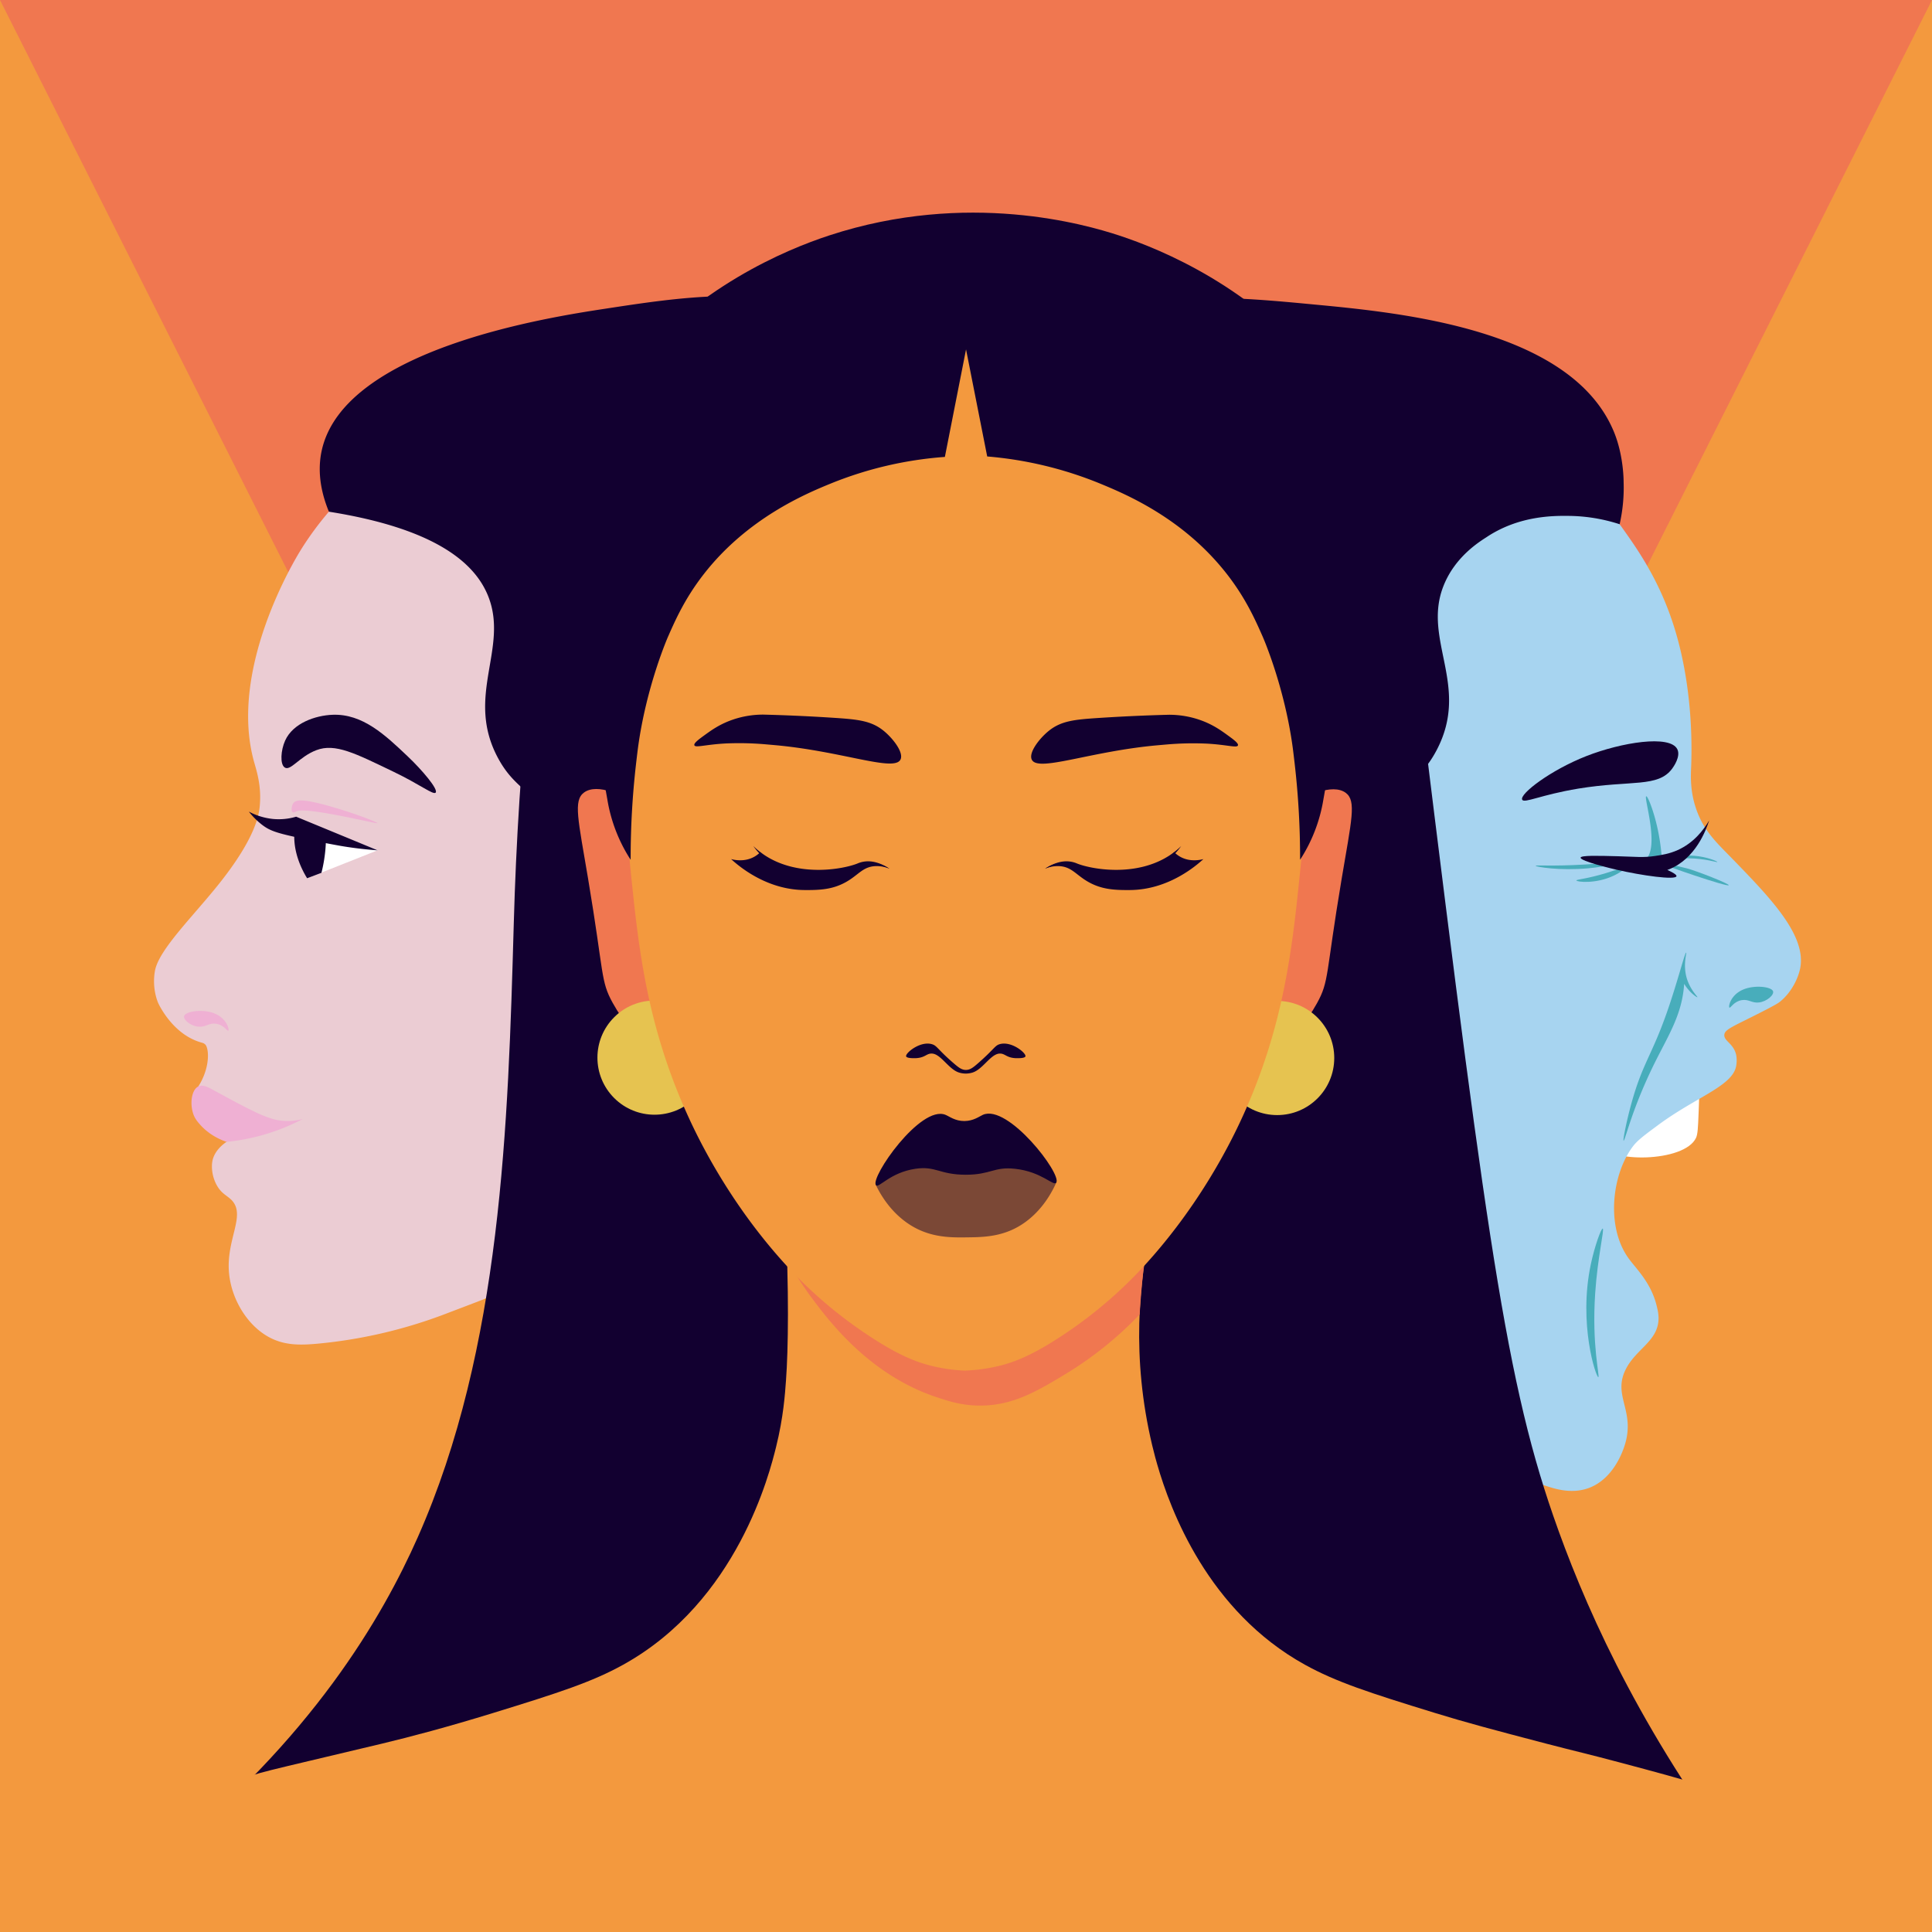
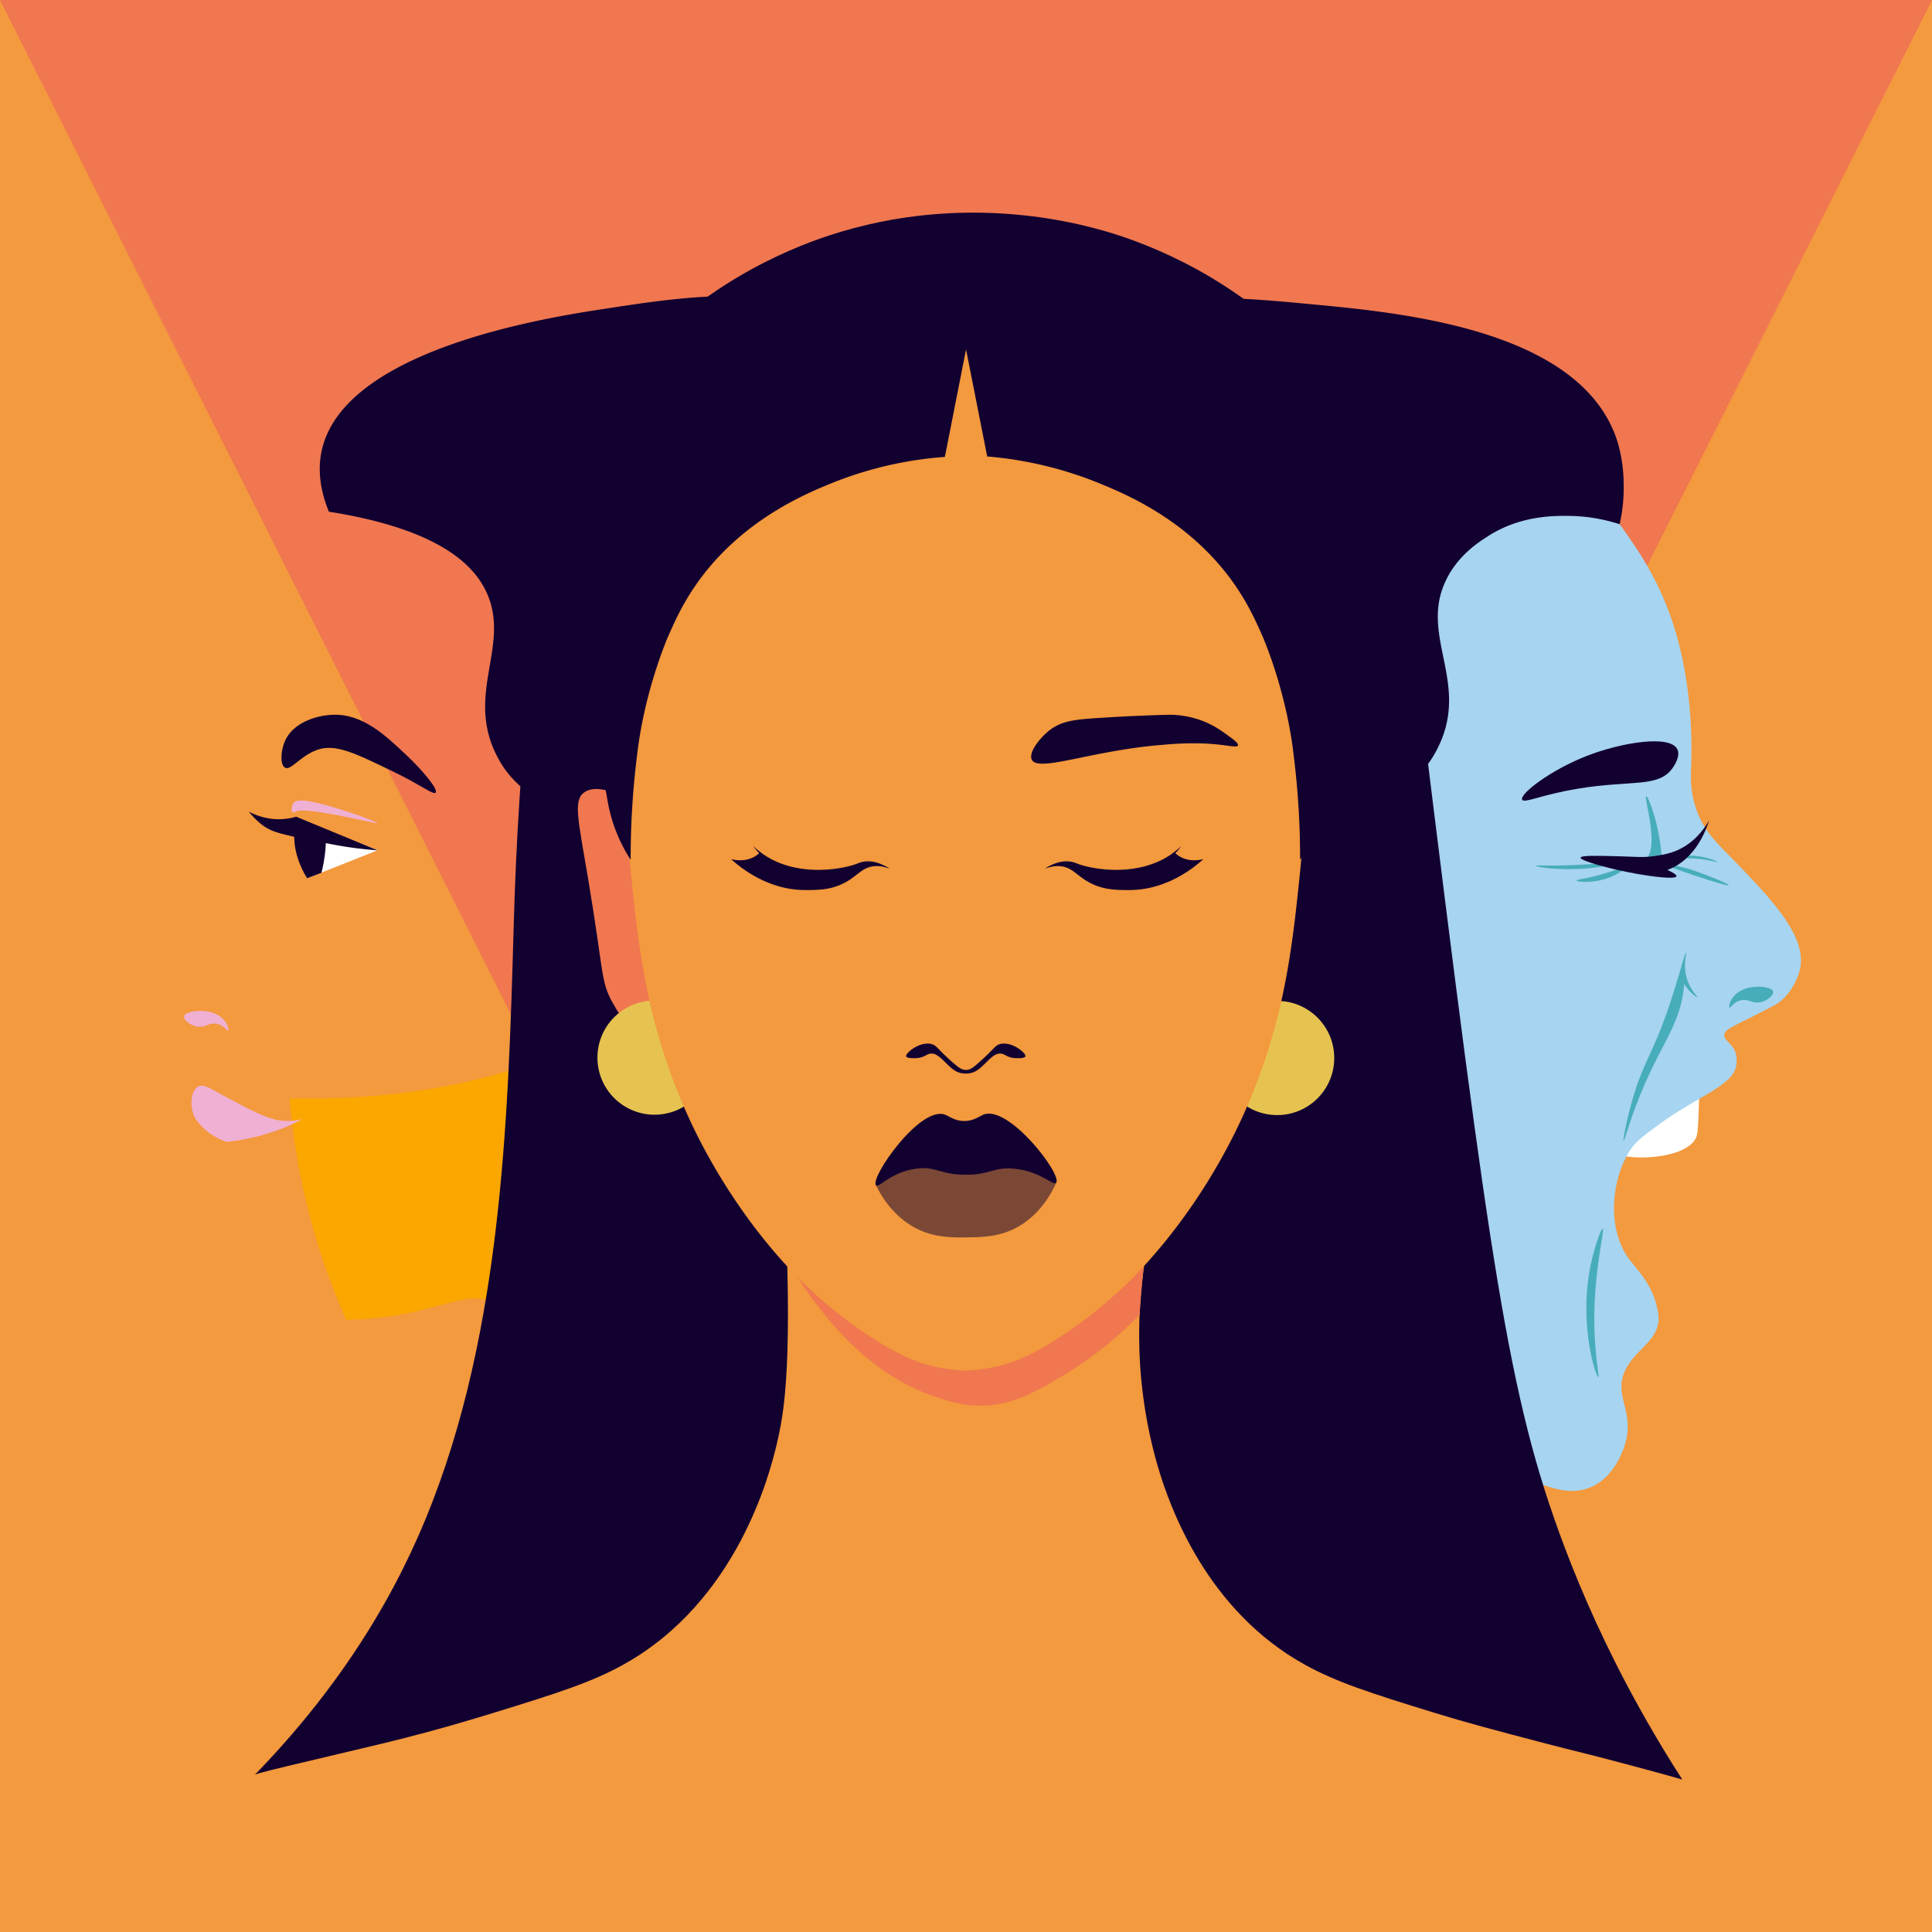
<svg xmlns="http://www.w3.org/2000/svg" id="ëÎÓÈ_1" data-name="ëÎÓÈ 1" viewBox="0 0 2100 2100">
  <defs>
    <style>.cls-1{fill:#f3993e;}.cls-2{fill:#f07750;}.cls-3{fill:#ff4242;}.cls-4,.cls-9{fill:#bf1616;}.cls-4{opacity:0.8;}.cls-15,.cls-4{isolation:isolate;}.cls-5{fill:#fff;}.cls-6{fill:#a7d4f0;}.cls-7{fill:#48adbb;}.cls-15,.cls-8{fill:#120030;}.cls-10{fill:#fca600;}.cls-11{fill:#ebccd3;}.cls-12{fill:#efb0d3;}.cls-13{fill:#de6d00;}.cls-14{fill:#e6c350;}.cls-15{opacity:0.53;}</style>
  </defs>
  <rect class="cls-1" width="2100" height="2100" />
  <path class="cls-2" d="M1053.07,2091.56,2.74,6.56h2100Z" transform="translate(-2.74 -6.56)" />
  <path class="cls-3" d="M1326.69,1116.21c-148.18-97.12-188.53-229.47-238.66-217.08-32.18,8-68.84,68.17-65.27,340.2-8.28,213.18-68.44,346.31-122.82,429-55.69,84.73-97.81,168.75-128.49,213.59a2148.31,2148.31,0,0,1-144.93,188.53l816.08,3c-105.79-101.66-104.57-183-103.09-204.55,4.14-60.32,50.7-144.92,83.27-231.76h0c63.94-133.58,68.72-162.22,103.82-172.78,35.71-10.74,56.54-1.35,105.35-6.1,5.3-.52,14.15-1.54,25.16-3.68-17.73-18.51-62.14-69.93-71.52-148.5a252.94,252.94,0,0,1,8.17-99.45C1523.3,1199.68,1423.33,1179.54,1326.69,1116.21Z" transform="translate(-2.74 -6.56)" />
  <path class="cls-4" d="M1183.77,871.93c-67.07,18.42-85.18,162.56-84.47,216,.65,49.27-2.92,95.9,28.1,128.79,42.47,45,101.21,17,146.72,64.13,29.85,30.92,24.11,63.21,37.11,111.31,14.09,52.16,49.91,121.75,147.4,193.13,10.77-23.36,18.68-40.43,20.43-44.17,2.16-4.61,3.93-8.23,3.93-8.23.92-1.89,1.14-2.27,4.44-9.2,9.46-19.89,16.75-35.85,27.73-50.65a48.87,48.87,0,0,1,12.81-12.41c4.65-3,9-4.39,12.85-5.82,9.13-3.35,18.85-5.34,45.47-6.72,15-.77,22-.8,22-.8,24.13-.09,63.53-.38,114.62-.75-51.58,2.77-124.25-2.14-180.4-48.29-83-68.24-52.24-162.8-127.47-310.15C1362.57,985.24,1256.06,852.08,1183.77,871.93Z" transform="translate(-2.74 -6.56)" />
  <path class="cls-5" d="M1847,1182.64c3.32,3.06,2.89,13.62,2,34.74-.59,14.58-.88,21.87-2.72,25.89-12.51,27.22-96.92,27.33-103.54,6.81C1735.06,1226.14,1831.38,1168.25,1847,1182.64Z" transform="translate(-2.74 -6.56)" />
  <path class="cls-6" d="M1670.61,478.89c20.91,15.11,59.08,50.76,92.61,97.49,18.4,25.65,42.34,59.06,58.58,109.67,22.35,69.64,19.7,139.51,19.11,155.1-.33,8.64-1.25,25,5.43,44.52,8.4,24.62,23.15,37.61,39.49,54.46,41.47,42.73,80.87,83.32,73.57,119.21-2,9.67-8.56,25.05-21.52,35.72-2.09,1.72-5,3.86-30.59,16.64-23.16,11.58-30.06,14.46-30.31,19.85-.32,6.74,10.15,9.16,12.94,21.8a33.34,33.34,0,0,1-.08,12.08c-4.1,21.79-43.38,33.33-85.07,64.21-14.84,11-22.26,16.49-27.25,23.16-22.77,30.44-29.3,87-4.77,121.25,8.73,12.18,25.55,27.33,31.33,54.49a47.39,47.39,0,0,1,1.44,10.14c.34,25.37-23.92,33.32-35.5,55.94-15.41,30.1,12.19,46-2.41,86.14-2.08,5.72-11.88,32.62-36.42,42.61-18.34,7.46-36.55,2.08-47-1.36-88.12-29-143.73-73.57-143.73-73.57-69.42-37.4-111.23-82.39-134-111.35-27.09-34.48-46.76-60.23-48.91-97.28-2.43-41.8,19.84-56.86,19.41-100-.26-25.88-8.63-54.09-41.56-100.38-68.84-96.74-128.89-109.3-169.7-160.36-73-91.39-52.93-266.79,28.19-381.29C1314.49,427.67,1564.89,402.5,1670.61,478.89Z" transform="translate(-2.74 -6.56)" />
  <path class="cls-7" d="M1744.82,1342c-1.68-.38-8.75,19-12.94,38.83-13.74,64.93,5.72,123,8.17,122.61,1.87-.28-7.26-34.18-3.41-91.28C1739.33,1372.45,1746.89,1342.51,1744.82,1342Z" transform="translate(-2.74 -6.56)" />
  <path class="cls-7" d="M1766.78,943.07c.14.93-17.41,5.42-37.63,7.28-31.17,2.87-57.28-1.59-57.22-2.72,0-1,18.6.7,53.13-1.36C1751.15,944.71,1766.65,942.2,1766.78,943.07Z" transform="translate(-2.74 -6.56)" />
  <path class="cls-7" d="M1770.35,949c.49,1-6.44,6-13.53,9.34-19.54,9.32-40.45,6.89-40.61,5.24-.12-1.19,10.56-1.42,32.7-8.17C1761.92,951.4,1769.85,947.93,1770.35,949Z" transform="translate(-2.74 -6.56)" />
  <path class="cls-7" d="M1809.18,945.07c.13-.44,7.93,1.08,11.25,1.72,1.75.34,3.08.63,4.24.88,0,0,6.47,1.41,12,2.87,10.46,2.79,45.72,16.57,45.11,18.2C1880.88,971.06,1808.77,946.43,1809.18,945.07Z" transform="translate(-2.74 -6.56)" />
  <path class="cls-7" d="M1809,942.39c-.14-.66,15.72-7.22,35.3-5.65,14.21,1.14,25.37,6.15,25.2,6.81s-13.41-4-32.7-4.09C1819.84,939.38,1809.09,942.93,1809,942.39Z" transform="translate(-2.74 -6.56)" />
  <path class="cls-7" d="M1834.74,1063.19c-1.67-12.06,1.51-20.92.76-21.12-1.41-.37-9.58,32.83-21.3,66-16.44,46.47-26.46,55-38.39,98.61-5.48,20-9.18,39.53-8.28,39.77s5.06-15.84,13-36.84a524,524,0,0,1,21.76-49.67c14.43-28.85,29-51.39,31.07-84,5.44,9.15,13.72,14.93,14.39,14.52S1837.09,1080.13,1834.74,1063.19Z" transform="translate(-2.74 -6.56)" />
  <path class="cls-7" d="M1897.62,1082.09c12.32-5.13,30.07-3.12,32.24,1.66,1.82,4-6.6,11.48-15.29,12.46-7.62.86-10.94-3.77-18.52-2.57-8.66,1.37-12.13,8.65-13.41,8.19C1881,1101.24,1883.57,1087.94,1897.62,1082.09Z" transform="translate(-2.74 -6.56)" />
  <path class="cls-8" d="M1820.3,842.06c1.38-1.87,9.57-13.31,5.58-21.19-8.06-15.9-60.79-7.37-98.77,7.49-38.8,15.19-72.82,41.14-69.83,47.38,2.09,4.36,20.19-5.25,61-12C1776,854.28,1804.9,862.86,1820.3,842.06Z" transform="translate(-2.74 -6.56)" />
  <path class="cls-7" d="M1809.44,949a218.81,218.81,0,0,0-6.86-49.63c-4.14-16-9.08-27.63-10.48-27.26-3.12.81,16.46,59.78-2.84,70.32-1.17.64-2.7,1.22-20.81,1-20.08-.28-33.43-1.2-33.46-1s29.29,2.77,51.07,4.62Z" transform="translate(-2.74 -6.56)" />
  <path class="cls-8" d="M1761.54,937.27c20.12.54,26.92,1.67,40.18-.31,7.25-1.08,15.5-2.31,24.58-6.39,17.23-7.74,28-21.5,34.23-32.25-3.27,10.27-14.76,41.77-43.77,53.2-.54.21-1.15.38-1.71.58,8.58,3.94,10.19,5.85,9.94,6.88-1.06,4.3-36.92-.52-65.67-7.21-3.06-.71-39.11-9.18-38.52-13C1721.2,936.19,1739.39,936.67,1761.54,937.27Z" transform="translate(-2.74 -6.56)" />
  <path class="cls-8" d="M1757.05,476.06c10.82,26.29,10.49,54.45,10.49,54.45a179,179,0,0,1-4.33,45.87,184.63,184.63,0,0,0-54.58-9.06c-17.53-.23-54.59-.3-89.65,22.81-7.37,4.86-34.75,21.14-47.44,53.85-22.71,58.5,29.42,108.16-7.21,177.92-19.83,37.77-41.64,35.63-60.77,81.36-20.48,49-5.56,75.5-28,99.91-12.78,13.9-39,28.52-99.5,22.67l-55.74,149.07a139.24,139.24,0,0,0-43.4,8.61c-51.45,19.28-58.66,58.54-122,111.51-50.81,42.51-75.78,42-85.83,40.87-20.27-2.29-35.68-13.48-45.26-22.29,6.21,15.72,9.47,33.46,4.39,50.9-17,58.26-119.58,87.85-189.53,71.74-138.49-31.91-228.09-262.87-157.2-359,30.83-41.8,102.62-77.55,138.42-55.34,7,4.34,22.27,16.89,24.46,54.34L793.12,962.41S762.58,876.3,778,763.72c24.89-182.26,193.15-351.25,383-410.31,102-31.72,184.38-24,269.59-15.92C1526.75,346.56,1711.09,364.39,1757.05,476.06Z" transform="translate(-2.74 -6.56)" />
  <path class="cls-3" d="M1432.92,1016.14c7.25-51.64-36.67-96.06-41.17-100.49-5.44-5.35-60.13-57.62-117.09-37.31-53.31,19-65,86-67.62,107.66-.27,2.21-.44,3.79-.58,5.25-1.12,11.76-7.11,85.49,39.74,136.24,8.93,9.67,17.83,15.61,35.63,27.5,43.15,28.82,93.28,62.3,124.38,44,20.69-12.16,28-44.31,25.39-66.22-2.5-21-13.21-23.27-16.5-44.69C1410.43,1057.7,1428.74,1045.9,1432.92,1016.14Z" transform="translate(-2.74 -6.56)" />
  <path class="cls-9" d="M1410.66,1016.84c3.2,18.5-11.12,26-15.87,47.34-6.26,28.07,11.93,46.5,3.63,53.42s-31-8-36.41-11.58c-22.68-15-48.36-44.2-40.63-59.38,5.1-10,19.29-2.2,42-16,21.68-13.21,28.3-32.26,37.81-29.68C1408.23,1002.83,1410.31,1014.82,1410.66,1016.84Z" transform="translate(-2.74 -6.56)" />
  <path class="cls-9" d="M1296.76,1061.45c5.47-1-1.64-26.06,11.62-38.94,14.37-14,35.88,2.72,55.16-10.87,20-14.07,18.07-46.88,17.91-49.07-2.58-36.36-36.62-53.29-39.58-54.71-24.72-11.78-53.7-7.27-73.68,6.38-43.44,29.69-36.46,97.23-35.38,97.42s.93-49,33-71.8c2.84-2,22.35-15.44,44.58-9.42,15.83,4.29,32.74,18.37,30.67,30.1-2.1,11.9-21.54,9-39.66,29.54-1.94,2.19-19.21,22.3-16.56,46.9C1286.23,1049.81,1292.84,1062.16,1296.76,1061.45Z" transform="translate(-2.74 -6.56)" />
  <path class="cls-9" d="M1335.42,1139.48c-1.37,2-34.26-10.12-57.94-39.44-28.19-34.9-30.59-78.34-28-79.24s8.25,37.25,39.91,76C1312.77,1125.46,1336.64,1137.69,1335.42,1139.48Z" transform="translate(-2.74 -6.56)" />
  <path class="cls-10" d="M729.77,1082C862.31,980.32,905.11,844.6,959.93,855.94c32.47,6.72,71.4,65.47,78.28,337.44,16.46,212.71,81.68,343.43,139.19,424,33.07,46.33,63.51,102.92,136.59,208.5,73.41,106,137.36,191.6,182.61,250.59l-849.08,3c113.54-129.4,102-223.1,98.33-244.81-11.22-66.63-73.42-185.69-92.1-228.39h0c-41-70-74-125.5-95.6-162.65-3.46-5.94-8.52-14.65-18.79-20.51-24-13.71-50.11,3.2-101.49,12.44a347.26,347.26,0,0,1-59,5.41c-34.59-78.46-54.85-160-61.25-240.5C428.73,1202.58,592.45,1187.39,729.77,1082Z" transform="translate(-2.74 -6.56)" />
-   <path class="cls-11" d="M438.81,496.34C375.44,533.07,339.25,589,329.9,604c-6.24,10.05-79.2,129.53-51,230.69,2.68,9.62,8.41,26.37,6.09,48.94-.9,8.74-4.65,33.59-42.81,81.86-29,36.71-67.08,73.21-71.09,96.7-3.45,20.25,3.89,35.24,3.89,35.24.37.75.64,1.26,1,2,4.42,8.26,17.81,30.43,41.53,39,4.08,1.47,5.57,1.56,6.91,2.34a14.12,14.12,0,0,1,1.23.94c3.35,2.91,5.29,16.79-1,33.18a69,69,0,0,1-6.31,12.54,194.44,194.44,0,0,0,79.34,48.7c-34-2.26-60.23,13.71-64,32.09-1.44,7-.37,17.68,4.82,26.88,5.39,9.54,11.56,11,16.51,16.46,14.93,16.6-6.64,42.3-3.33,78.67,2.53,27.9,19.18,56.19,42.67,69.33,17.26,9.66,34.78,9.2,53.29,7.55A527.26,527.26,0,0,0,486.18,1435c73.53-28,110.3-41.94,146.88-61.38,60.16-32,90.24-48,100.75-73.26,19.83-47.75-13.85-95.77,13.65-120.35,11.76-10.51,26.46-9.75,37.9-10.57,75.92-5.41,149.51-124.83,177.14-192.55,4.64-11.38,83.89-214.93-42.8-379.93C794.05,433.23,557.79,427.38,438.81,496.34Z" transform="translate(-2.74 -6.56)" />
  <path class="cls-12" d="M331.74,1222.89a220.09,220.09,0,0,1-20,9.33A226.31,226.31,0,0,1,249,1247.74c-15.58-5.46-24.45-13.86-28.83-18.83-2.73-3.09-5.44-6.22-7.21-11.14-4.12-11.46-2.05-26.83,5.48-30.35,4.78-2.23,10.51.88,15.46,3.57,45.73,24.85,60.63,32.71,77.18,33.89A63.24,63.24,0,0,0,331.74,1222.89Z" transform="translate(-2.74 -6.56)" />
  <path class="cls-12" d="M235.11,1107.8c-12.51-4.65-30.17-2-32.15,2.89-1.66,4.07,7,11.21,15.76,11.86,7.65.57,10.79-4.19,18.41-3.28,8.71,1,12.46,8.18,13.72,7.67C252.48,1126.3,249.38,1113.1,235.11,1107.8Z" transform="translate(-2.74 -6.56)" />
  <path class="cls-8" d="M312.08,840.69c-5.07-3.58-4.19-18.5.57-29.1,8.56-19.09,33-27.41,51.62-28.1,32.65-1.21,57,21.85,81.48,45.07,16,15.14,33.57,36,30.53,39.54-2.49,2.89-16.52-8.64-46.1-22.83C389.29,825.65,367.09,814,346.5,822,327.83,829.16,318.47,845.2,312.08,840.69Z" transform="translate(-2.74 -6.56)" />
  <path class="cls-5" d="M327,898.32c-.39,2.36-.71,4.83-.92,7.4-2,23.62,5.26,43.95,10.49,55.48l76.68-30.43q-21.58-8.65-44.07-17.11Q347.81,905.62,327,898.32Z" transform="translate(-2.74 -6.56)" />
  <path class="cls-8" d="M325.29,897.4a63.39,63.39,0,0,0-1.87,8.09c-4,24.59,7.32,46.2,13.14,55.7l15.59-5.93a161.8,161.8,0,0,0,4.23-24.65,164.53,164.53,0,0,0,.68-17.86Z" transform="translate(-2.74 -6.56)" />
  <path class="cls-8" d="M273.23,888.76A81.85,81.85,0,0,0,287.5,903c10.25,7.88,18.86,10.26,69.35,20,11.92,2.29,18.09,3.44,26.71,4.66,11.15,1.59,21.15,2.56,29.68,3.17l-88.61-36.56a66.37,66.37,0,0,1-25.51,2.43A71.82,71.82,0,0,1,273.23,888.76Z" transform="translate(-2.74 -6.56)" />
  <path class="cls-12" d="M413.21,901.34c.17-.57-16-7.55-42.9-15.79-37.13-11.36-46.21-10.27-49-5.63-1.54,2.55-2.35,8.05-.67,9.38,1.22,1,3.52-.47,4-.72C334.68,882.82,412.84,902.57,413.21,901.34Z" transform="translate(-2.74 -6.56)" />
  <path class="cls-8" d="M352.32,496.82c-5.42,25.5,1,49.05,7.92,65.93,120.06,19,159.61,58.26,173,91.5,23,57-25.58,109.11,11,176.61,19.81,36.54,40.57,33.29,59.89,77.78,20.68,47.65,7.05,74.81,29.05,97.94,12.53,13.17,37.86,26.35,95.5,17.41q28.34,72.69,56.66,145.39A96.41,96.41,0,0,1,827,1175.7c53.78,21.53,47.12,81.12,103.52,127.35,29.29,24,81.58,49.33,112.51,28.8,21.51-14.28,24.63-45.38,25.16-59.08,2,16.84,8.38,50,33.45,80.18,38.72,46.54,103.55,62.18,149.51,51.47,112.94-26.33,173.85-226.63,113.58-335.57-23.91-43.2-77-90.37-105.22-77.53-16.8,7.65-21.12,34.93-22.09,55.32l46.29-115.91s27.16-87.23,9.89-198.42c-28-180-192.49-339.4-375.12-388.32-98.09-26.28-176.55-14.28-257.71-1.89C600,351.38,376,385.6,352.32,496.82Z" transform="translate(-2.74 -6.56)" />
  <path class="cls-10" d="M696.94,1024.07c-9.23-51.32,33-97.4,37.29-102,5.23-5.56,57.87-59.88,115.57-41.78,54,17,68.23,83.46,71.7,105,.36,2.2.58,3.77.78,5.23,1.57,11.71,10.38,85.15-34.49,137.66-8.55,10-17.22,16.29-34.55,28.85-42,30.45-90.82,65.83-122.6,48.76-21.14-11.35-29.67-43.2-27.91-65.2,1.7-21.13,12.31-23.76,14.77-45.29C721,1064.73,702.26,1053.64,696.94,1024.07Z" transform="translate(-2.74 -6.56)" />
  <path class="cls-13" d="M719.21,1023.91c-2.49,18.61,12.11,25.6,17.67,46.69,7.33,27.81-10.14,46.92-1.58,53.52s30.67-9.19,35.94-13c22.09-15.82,46.63-46,38.32-60.9-5.48-9.81-19.36-1.46-42.58-14.41-22.17-12.37-29.52-31.15-38.92-28.21C721.1,1009.82,719.49,1021.88,719.21,1023.91Z" transform="translate(-2.74 -6.56)" />
  <path class="cls-13" d="M834.74,1064.12c-5.5-.78.64-26.1-13.1-38.46-14.9-13.4-35.75,4.1-55.54-8.74-20.5-13.3-19.86-46.15-19.78-48.35,1.18-36.43,34.54-54.66,37.45-56.18,24.25-12.72,53.38-9.33,73.87,3.55,44.55,28,40.16,95.76,39.09,96S893.92,963,861,941.45c-2.92-1.91-22.93-14.57-44.91-7.7-15.66,4.9-32,19.61-29.49,31.26,2.56,11.81,21.87,8.19,40.76,28,2,2.12,20,21.55,18.35,46.23C844.81,1052.09,838.68,1064.68,834.74,1064.12Z" transform="translate(-2.74 -6.56)" />
  <path class="cls-13" d="M799.1,1143.58c1.45,2,33.84-11.42,56.39-41.63,26.83-36,27.56-79.45,25-80.25s-6.82,37.54-37,77.46C821.19,1128.7,797.82,1141.84,799.1,1143.58Z" transform="translate(-2.74 -6.56)" />
  <path class="cls-8" d="M1691,1654c-54.55-157.51-75.85-327.89-157-987.39-7.55-61.42-20-164-95.06-256-74.72-91.6-172.07-132.44-220-148.16-35.6-11.66-164.21-49.34-314.8,0-48,15.72-145.33,56.56-220.05,148.16-71.43,87.57-86.77,183.67-93.82,244.89-5.22,27.35-7.85,51.52-9.89,70.33-11.4,105.09-16.76,198.78-19.17,284C555,1229.1,548,1471.7,456.83,1677.51c-38.18,86.19-114.8,219.38-280,351.09l1709.91-7.5C1778.23,1874.33,1722,1743.6,1691,1654Z" transform="translate(-2.74 -6.56)" />
  <path class="cls-1" d="M1848,1946c-14.2-4.92-49.64-14.38-83.53-23.43-35.58-9.5-50-12.64-81-20.74-58.67-15.33-88.59-23.39-120.76-33.29-71.93-22.13-107.68-33.76-141.53-52.47-105.4-58.26-146.28-168.06-160.58-217.72-.87-3-2.92-10.07-5.49-20.84-22.82-95.86-14.22-178.5-.92-237.93L1050.59,1154,856.16,1324.51c4.45,84.62,3.34,149.59.94,182.19-1.08,14.68-2.7,40.08-10.8,72.64C839.43,1607,804.72,1747.05,680,1816.11c-33.69,18.66-69.49,30.31-141.53,52.47-49.28,15.16-88.53,25.56-120.76,33.29-133.64,32-134.93,30.93-156.73,40.77-40.85,18.43-93.34,58-132.08,153.58H1972.46C1929.39,1986.12,1877.12,1956.12,1848,1946Z" transform="translate(-2.74 -6.56)" />
  <path class="cls-2" d="M850.24,1360.06a372.27,372.27,0,0,0,36.5,59.5c19.68,26.18,63.09,82.43,135,106,13.13,4.3,26,8.42,43.88,8.79,36.8.76,63.77-15.16,96.12-34.79a390.25,390.25,0,0,0,79.75-64.25q.93-14.47,2.25-29.5,1.74-19.63,4-38.25Z" transform="translate(-2.74 -6.56)" />
  <path class="cls-2" d="M700,888.09c-17.61-18.17-48.32-30.56-62.48-20.08-11.82,8.75-6.38,29.17,4.46,93.72,17.52,104.35,13.34,110.77,26.78,135,23.17,41.81,69.22,83.38,88.14,73.64,23.66-12.17-22.59-90.33-33.47-222C722.5,937.43,720.44,909.22,700,888.09Z" transform="translate(-2.74 -6.56)" />
-   <path class="cls-2" d="M1403,888.4c17.61-18.17,48.32-30.56,62.48-20.08,11.82,8.75,6.38,29.17-4.46,93.72-17.52,104.35-13.34,110.77-26.78,135-23.17,41.81-69.22,83.38-88.14,73.64-23.66-12.17,22.59-90.33,33.47-222C1380.42,937.73,1382.48,909.53,1403,888.4Z" transform="translate(-2.74 -6.56)" />
  <circle class="cls-14" cx="714.16" cy="1156.16" r="62.05" transform="translate(-611.09 837.06) rotate(-45)" />
  <circle class="cls-14" cx="1388.22" cy="1150" r="62.05" />
  <path class="cls-1" d="M1422.3,739.42c-.74-34.58-1.23-51.86-2.23-61.37-10.33-97.91-72.15-207.88-176.29-272.56-75.94-47.16-151.24-55.38-192.8-56.44v.41c-41.8,1.2-115.83,9.75-190.54,56-104.48,64.73-166,175-176.29,272.57-1,9.5-1.49,26.78-2.23,61.37-.77,36-2.69,125.5,6.32,213.67,8.43,82.51,17.17,168.05,63.06,268.16,11.61,25.33,45.71,95.47,108.16,163A476.4,476.4,0,0,0,937.62,1452c36.5,25.24,58.41,34.5,77.93,39.26a186.17,186.17,0,0,0,35.34,5.09v0l.44,0,1.24.05v-.1a185.75,185.75,0,0,0,36.09-5.06c19.28-4.69,41.19-13.85,77.93-39.26a475.41,475.41,0,0,0,78.16-67.71c62.45-67.53,96.55-137.67,108.16-163,45.89-100.12,54.63-185.66,63.06-268.16C1425,864.93,1423.07,775.42,1422.3,739.42Z" transform="translate(-2.74 -6.56)" />
  <path class="cls-15" d="M1055,1253.29c-30.07.53-54.59,12.48-63.58,17a178.93,178.93,0,0,0-36.61,24.47c4.9,10,14.26,26,30.53,38.54,24.29,18.75,49.08,18.46,68.53,18.22s43.25-.52,66.38-18.89c16.75-13.3,26-30.31,30.56-40.57C1137.59,1280.34,1102.31,1252.46,1055,1253.29Z" transform="translate(-2.74 -6.56)" />
  <path class="cls-8" d="M1052.41,1283.45c27.56,0,30.58-9,53.66-6.46,29.06,3.15,41.77,19.32,44.75,15.06,6.45-9.23-52.51-85.88-79.73-73.73-3.93,1.75-10.13,6.66-20,6.75-10.15.09-16.32-5-20.67-6.75-27.16-11-82,68.08-75.59,76.42,3,3.91,15.06-13.62,42.82-17.75C1020.08,1273.65,1023.75,1283.41,1052.41,1283.45Z" transform="translate(-2.74 -6.56)" />
  <path class="cls-8" d="M1089.53,1141.48c-5.49,1.53-5.51,4.82-23.37,20.51-5.61,4.92-8.93,7.52-13.48,7.54s-7.86-2.53-13.34-7.25c-17.93-15.46-18-19.19-23.85-20.8-12.82-3.53-28.76,9.78-27.83,13.26.64,2.4,9.3,2,10.45,2,10.34-.43,11.6-5.25,17.6-5,9.73.35,18.26,17.28,29.57,20.66a24.71,24.71,0,0,0,14.46,0c11.25-3.38,19.84-20.31,29.57-20.66,6-.21,7.26,4.61,17.6,5,1.15,0,9.81.4,10.45-2C1118.29,1151.25,1102.32,1137.93,1089.53,1141.48Z" transform="translate(-2.74 -6.56)" />
  <path class="cls-8" d="M829.2,932.79a29.93,29.93,0,0,1-6.68,5.08c-10.47,5.82-21.45,3.45-25.11,2.49,8.44,7.73,38.32,33.27,79.59,33.63,16.86.15,30.46-.56,44.78-8.41,13.73-7.53,18.25-16.47,31.56-17.53a35,35,0,0,1,16.19,2.76c-4.46-2.95-11.37-6.51-19.84-6.47-7.18,0-11.87,2.3-16.87,4.83-19.22,9.74-41.72,7.14-54.7,5.65-6.23-.72-13.62-1.56-22.74-5.13A79.34,79.34,0,0,1,829.2,932.79Z" transform="translate(-2.74 -6.56)" />
  <path class="cls-8" d="M969.52,950.8a36.72,36.72,0,0,0-18.4-3.68,35.37,35.37,0,0,0-14.22,4.36c-17,8.91-68,15.19-100.56-9.86a72.43,72.43,0,0,1-14.78-15.43,85.37,85.37,0,0,0,11.78,9.57c37.22,25,86.81,15.35,101.48,9.36a29.12,29.12,0,0,1,6.31-1.89C952.25,941.24,962.44,946.13,969.52,950.8Z" transform="translate(-2.74 -6.56)" />
  <path class="cls-8" d="M1279,932.79a29.93,29.93,0,0,0,6.68,5.08c10.47,5.82,21.45,3.45,25.11,2.49-8.44,7.73-38.32,33.27-79.59,33.63-16.86.15-30.46-.56-44.78-8.41-13.73-7.53-18.25-16.47-31.56-17.53a35,35,0,0,0-16.19,2.76c4.46-2.95,11.37-6.51,19.84-6.47,7.18,0,11.87,2.3,16.87,4.83,19.22,9.74,41.72,7.14,54.7,5.65,6.23-.72,13.62-1.56,22.74-5.13A79.45,79.45,0,0,0,1279,932.79Z" transform="translate(-2.74 -6.56)" />
  <path class="cls-8" d="M1138.69,950.8a36.72,36.72,0,0,1,18.4-3.68,35.37,35.37,0,0,1,14.22,4.36c17,8.91,68,15.19,100.56-9.86a72.43,72.43,0,0,0,14.78-15.43,85.37,85.37,0,0,1-11.78,9.57c-37.22,25-86.81,15.35-101.48,9.36a29.12,29.12,0,0,0-6.31-1.89C1156,941.24,1145.77,946.13,1138.69,950.8Z" transform="translate(-2.74 -6.56)" />
-   <path class="cls-8" d="M981.4,832.39C974,845.67,918.09,823,844.58,816.45c-5.82-.52-11.46-1-11.46-1a332.28,332.28,0,0,0-41-.81c-22.69,1.15-33.47,5-34.62,2-.9-2.33,5-6.6,11.89-11.59,7.25-5.25,16.62-11.91,31-16.65a102.34,102.34,0,0,1,31.87-5.1c28.26.72,54,2,76.93,3.5,26,1.71,40.41,3.19,53.74,13.87C973.22,808.9,985.61,824.8,981.4,832.39Z" transform="translate(-2.74 -6.56)" />
  <path class="cls-8" d="M1124.41,832.56c7.37,13.28,63.31-9.41,136.82-15.94,5.82-.52,11.46-1,11.46-1a332.28,332.28,0,0,1,41-.81c22.69,1.15,33.47,5,34.62,2,.9-2.33-5-6.6-11.89-11.59-7.25-5.25-16.62-11.91-31-16.65a102.34,102.34,0,0,0-31.87-5.1c-28.26.72-54,2-76.93,3.5-26,1.71-40.41,3.19-53.74,13.87C1132.59,809.06,1120.2,825,1124.41,832.56Z" transform="translate(-2.74 -6.56)" />
  <path class="cls-8" d="M1457,632.13C1440.57,521.27,1354,448,1332.31,429.86c-102.87-86.2-223.63-97.81-272.58-99.14v-.14c-2.12,0-4.71,0-7.71,0s-5.6,0-7.71,0v.14c-48.94,1.34-169.71,12.94-272.58,99.14C750.08,448,663.48,521.27,647.05,632.13c-7.84,52.91-2.73,116.34,0,144.87,1.73,18.07,6.31,45,15.88,98.72a171,171,0,0,0,25.3,65.38,896.36,896.36,0,0,1,5.87-104.29h0s1-8.83,2-16.65c9-67.66,32.78-121.61,32.78-121.61,7.92-18,18.24-41.33,38.45-67.42,47.38-61.16,111.12-87.89,139-99.23a407.4,407.4,0,0,1,123.45-28.69l23-116.87,23,116.37a413.36,413.36,0,0,1,122,29.19c29.17,12,91.68,38.21,139,99.23,20.21,26.09,30.52,49.46,38.45,67.42,0,0,23.81,54,32.78,121.61,1,7.82,2,16.65,2,16.65h0a896.36,896.36,0,0,1,5.87,104.29,171,171,0,0,0,25.3-65.38c9.57-53.75,14.15-80.65,15.88-98.72C1459.73,748.47,1464.83,685,1457,632.13Z" transform="translate(-2.74 -6.56)" />
</svg>